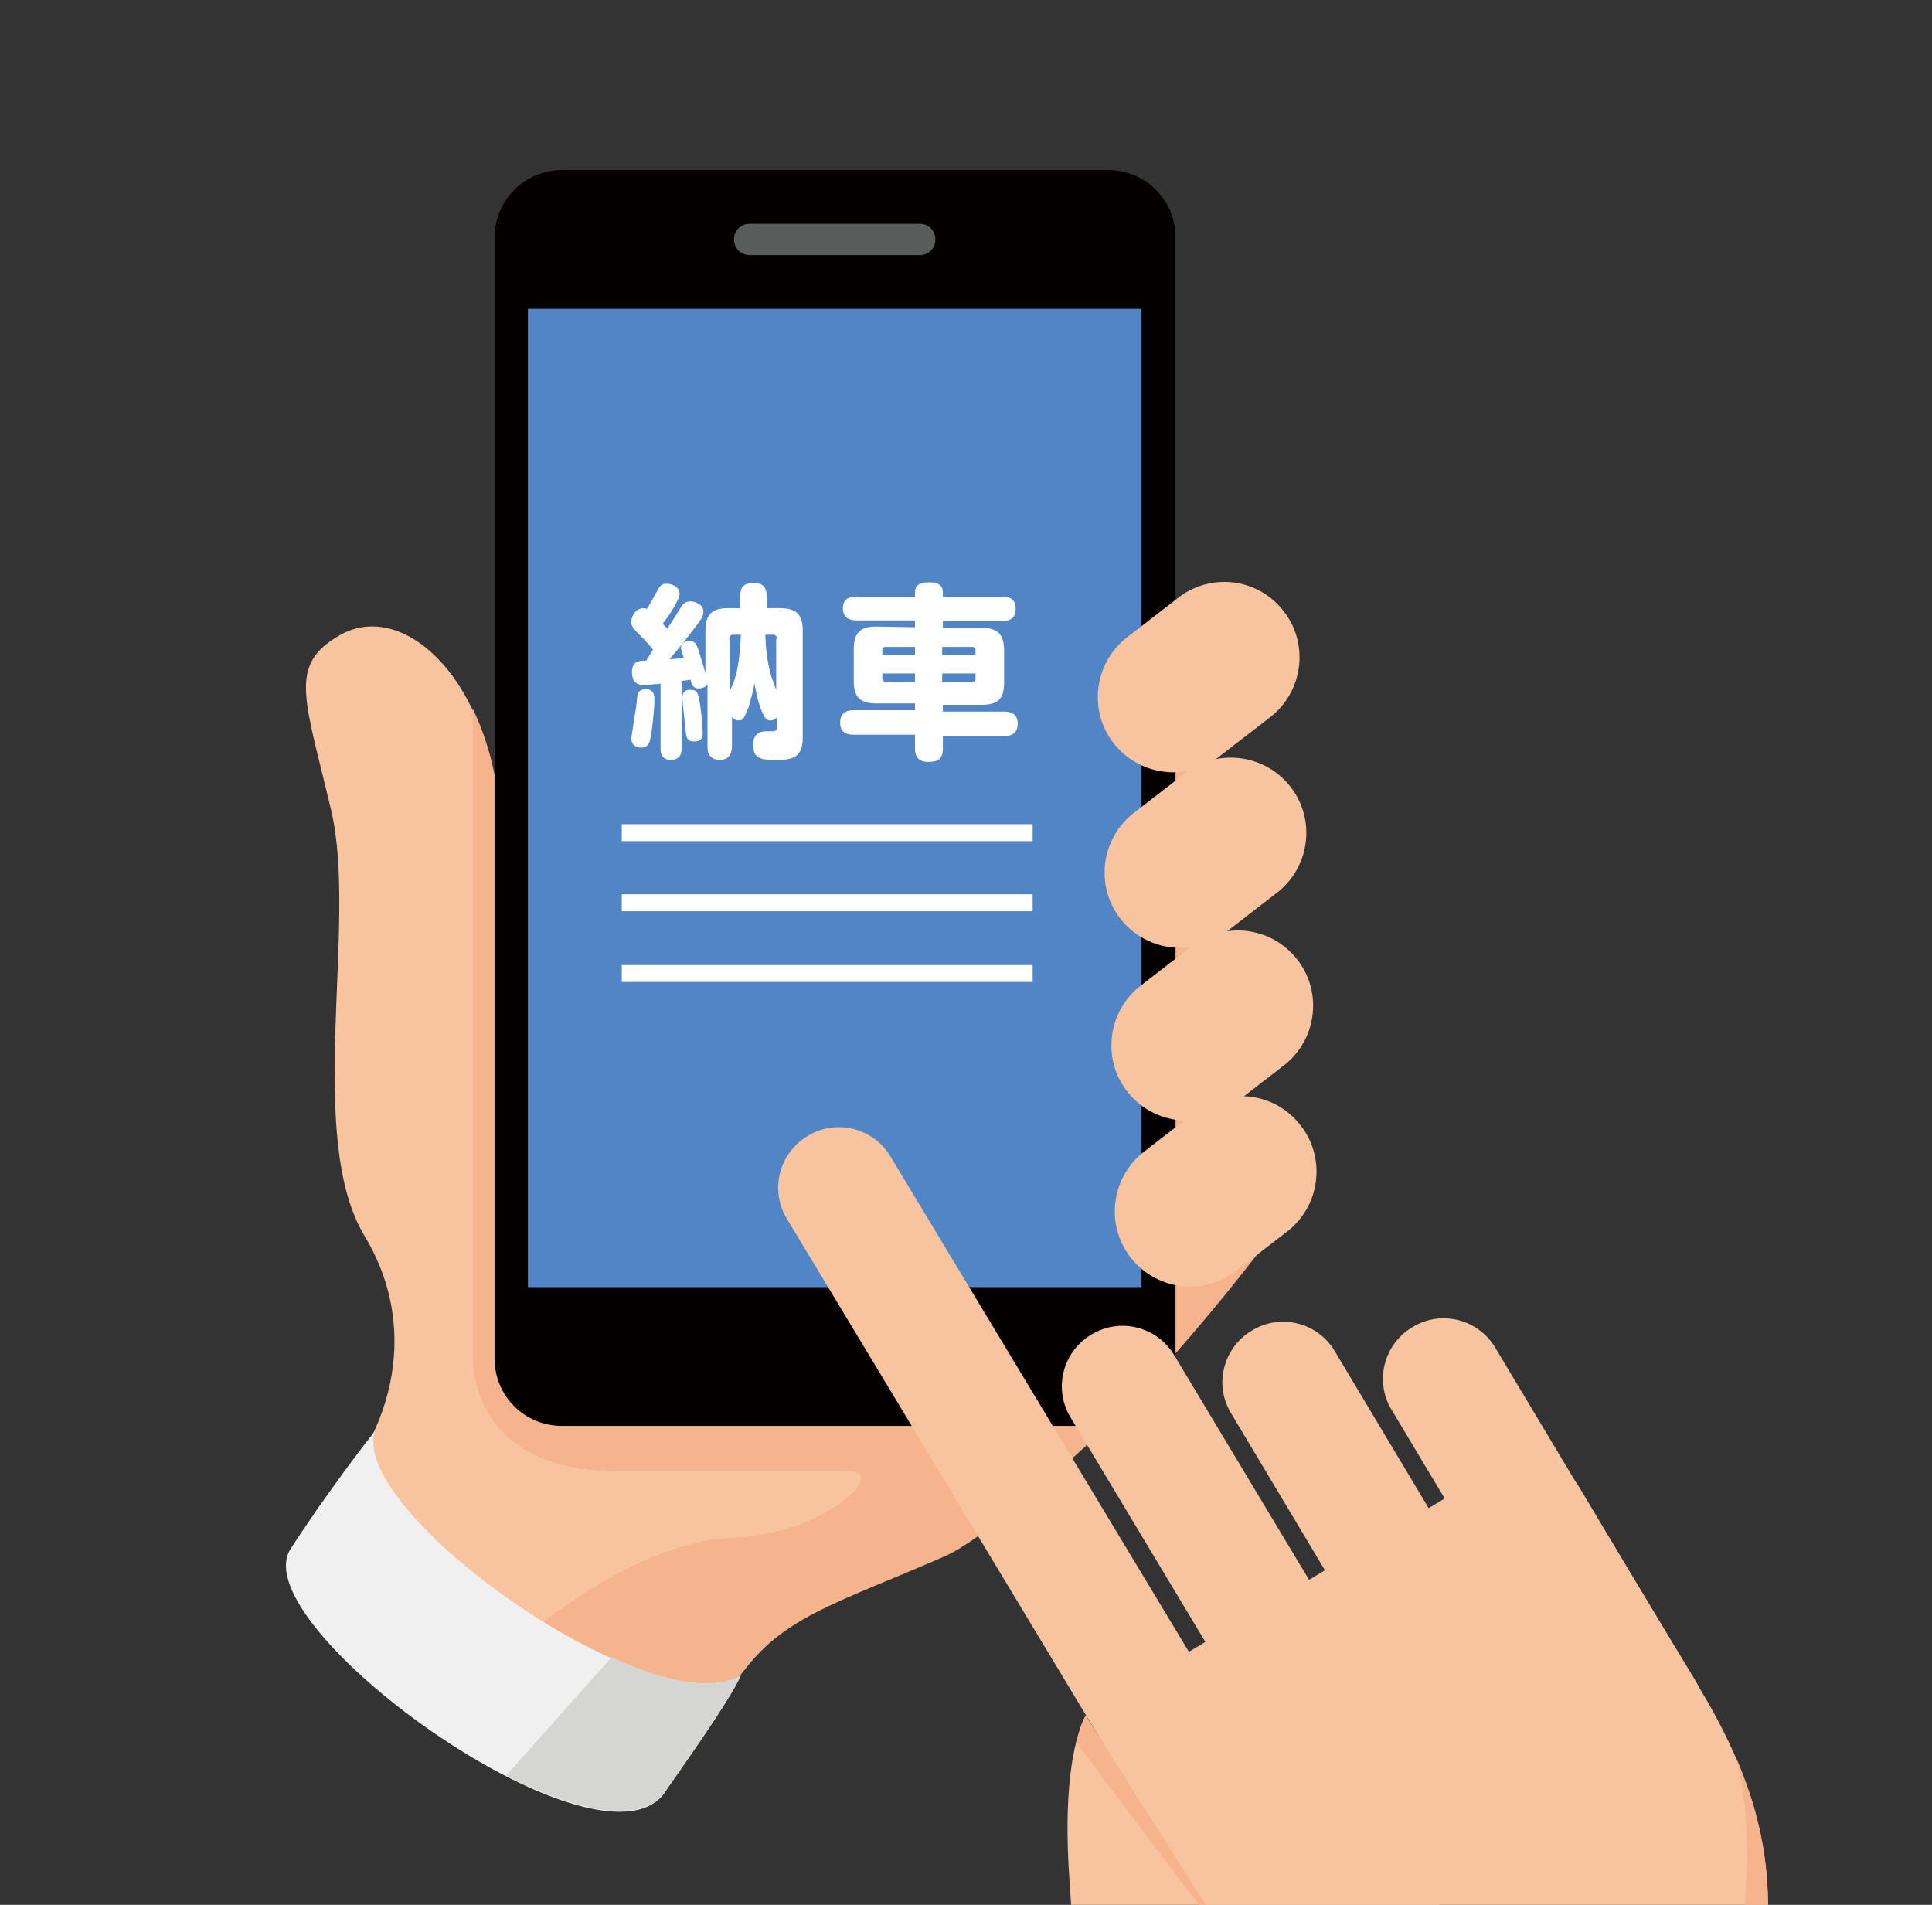
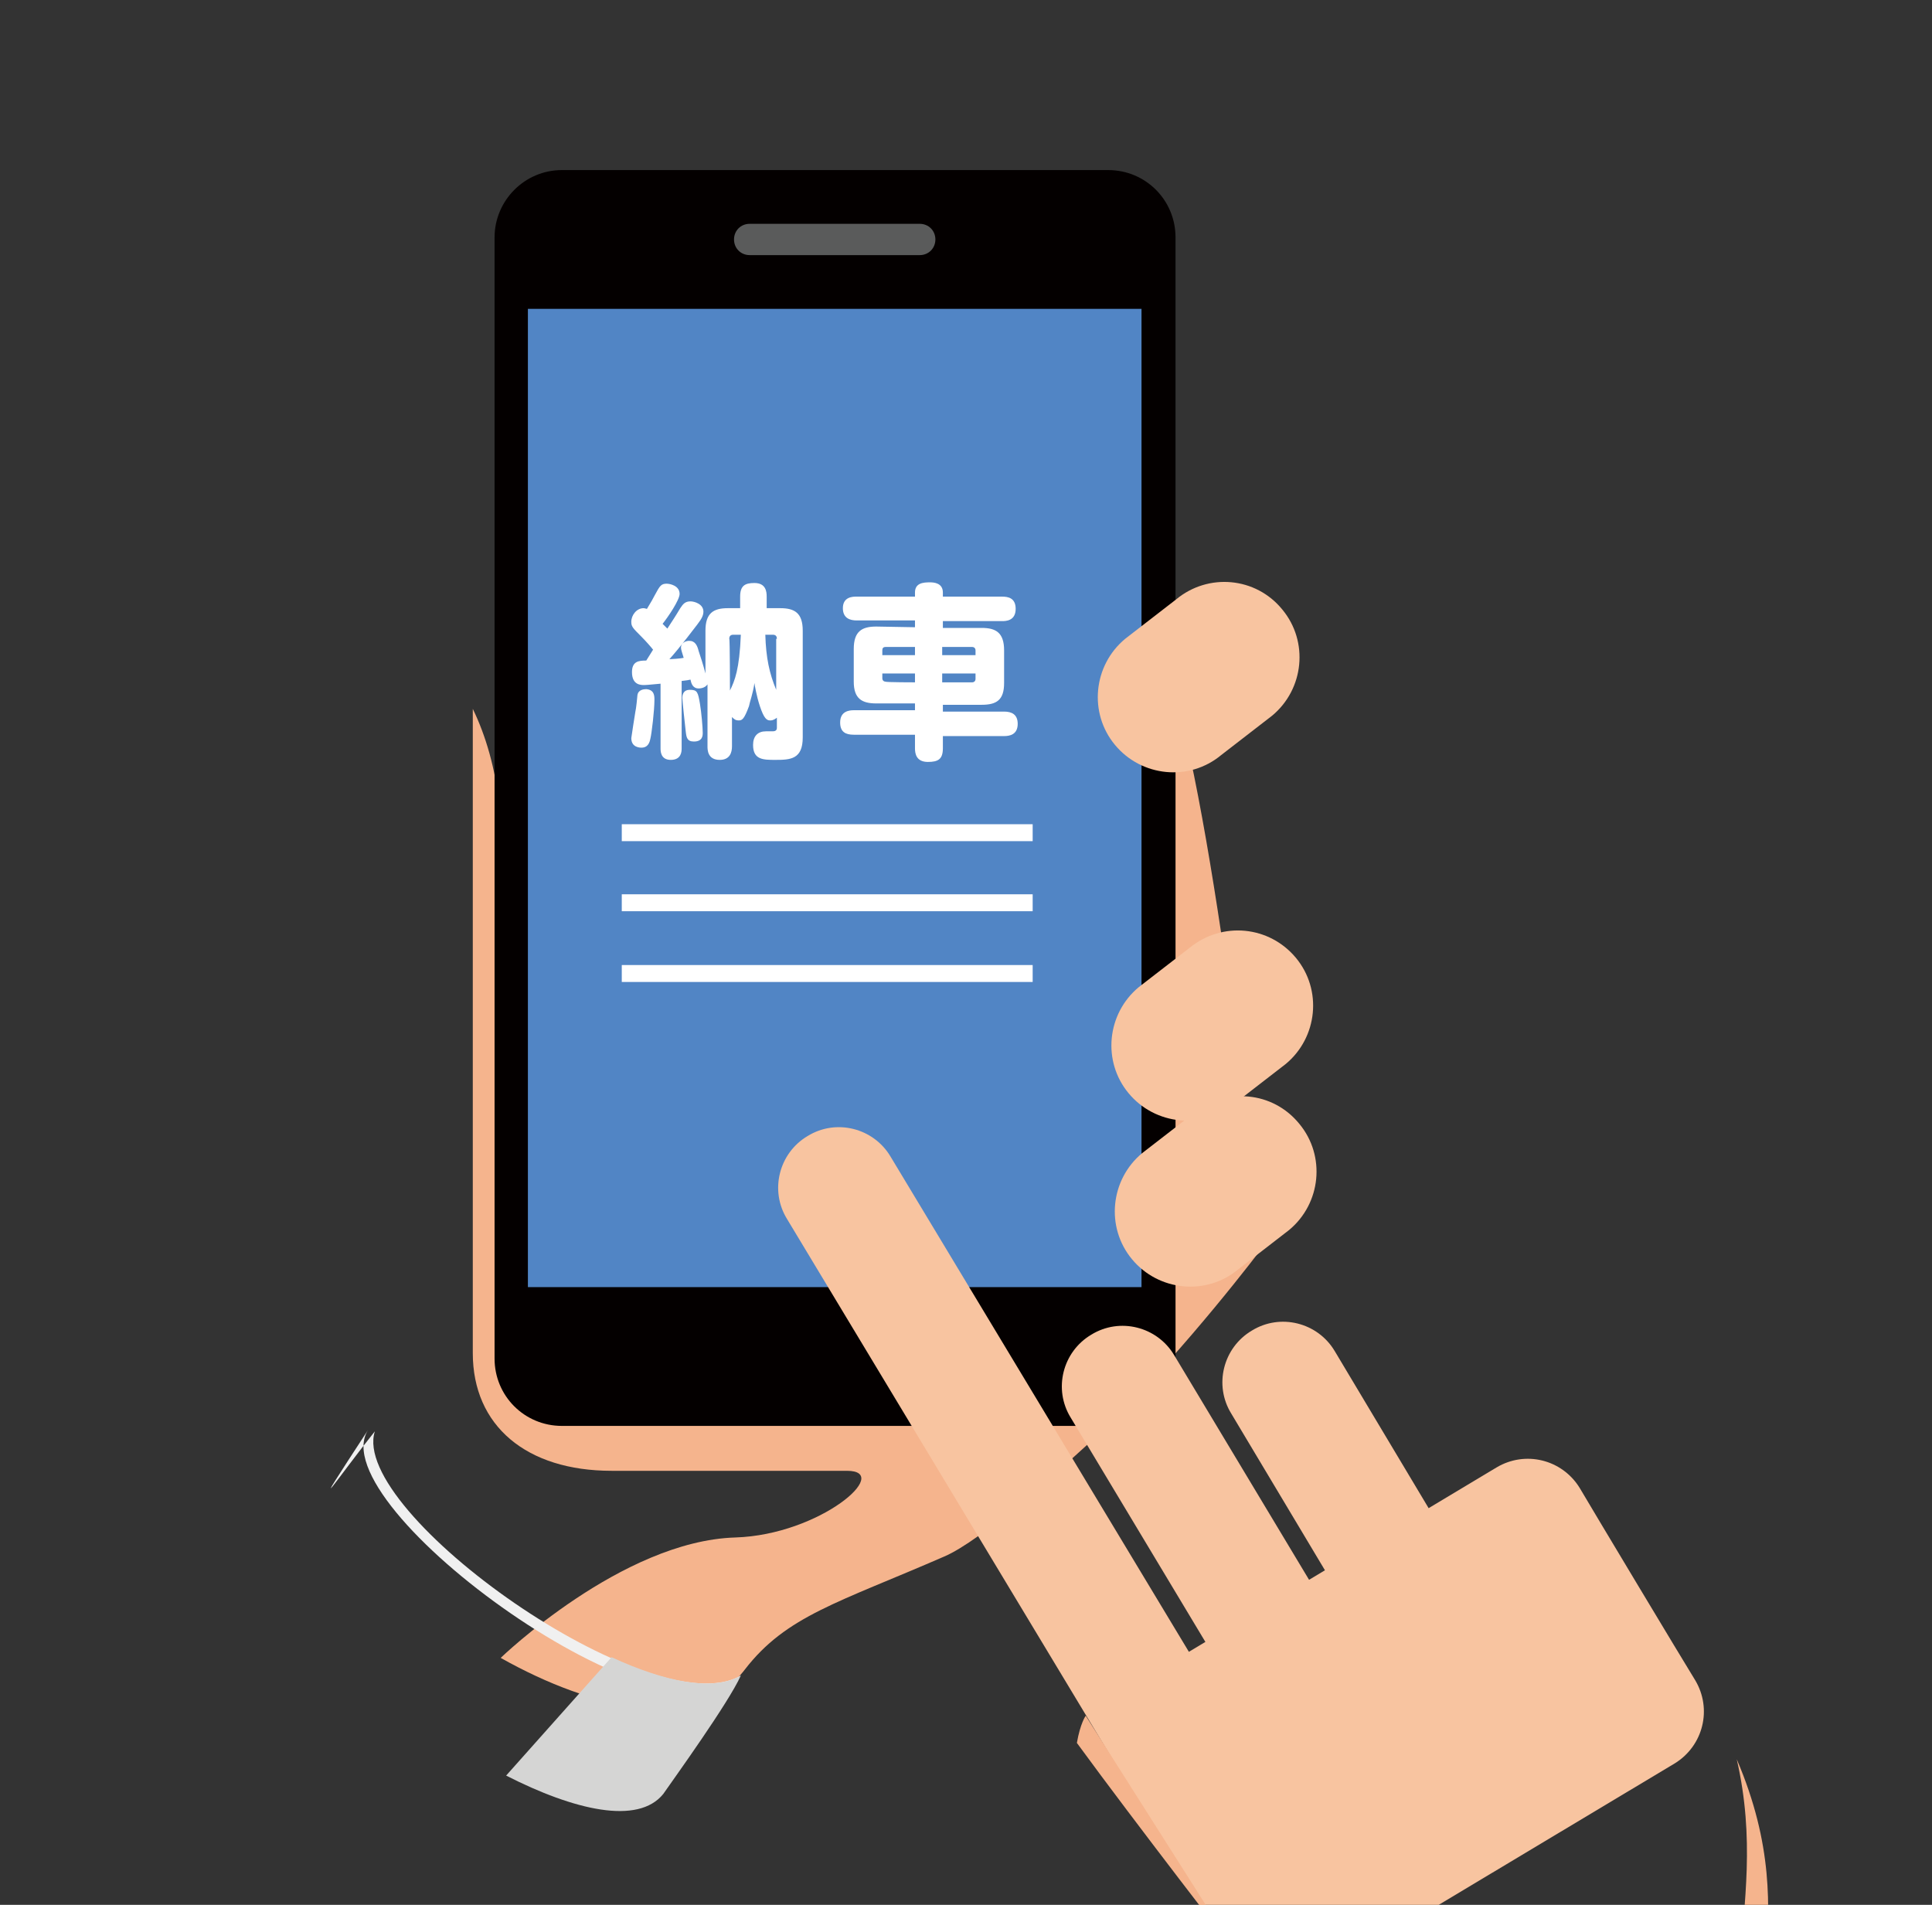
<svg xmlns="http://www.w3.org/2000/svg" xmlns:xlink="http://www.w3.org/1999/xlink" version="1.1" id="_レイヤー_2" x="0px" y="0px" viewBox="0 0 284 280" style="enable-background:new 0 0 284 280;" xml:space="preserve">
  <rect x="0" y="0" width="284" height="280" fill="#333333" stroke="none" />
  <style type="text/css">
	.st0{clip-path:url(#SVGID_00000108987726126042528400000009535171579950522538_);}
	.st1{fill:#F8C4A0;}
	.st2{fill:#F5B48D;}
	.st3{fill:#040000;}
	.st4{fill:#5185C5;}
	.st5{fill:#5A5B5B;}
	.st6{fill:#F0F0F0;}
	.st7{fill:#D5D5D4;}
	.st8{fill:#FFFFFF;}
	.st9{fill:none;stroke:#FFFFFF;stroke-width:2.489;stroke-miterlimit:10;}
</style>
  <g id="_レイヤー_1-2">
    <g>
      <defs>
        <rect id="SVGID_1_" width="284" height="280" />
      </defs>
      <clipPath id="SVGID_00000127747478750398281410000014993937274576300186_">
        <use xlink:href="#SVGID_1_" style="overflow:visible;" />
      </clipPath>
      <g style="clip-path:url(#SVGID_00000127747478750398281410000014993937274576300186_);">
        <g>
          <g>
            <g>
-               <path class="st1" d="M162.6,209.6c12-11.9,22.6-26,22.6-26s-6.2-60-13-82.7c0,0-74.1,38.4-91.5,46.1c-3.8,1.7-5-16-5-16        c-1.2-3.9-2-8.2-2.5-12.7c-2-19.5-14.4-30.1-23.3-24.9c-7.6,4.4-5.1,9.2-1.2,25.8s-3.9,47.9,4.9,62.5s3.1,30.5-6,39        c-12.7,11.7,45.1,46,61.7,24.5c6.1-7.9,13.7-9.8,29.3-16.6C143.9,226.5,155.5,216.4,162.6,209.6L162.6,209.6L162.6,209.6z" />
              <g>
                <path class="st2" d="M172.4,101c0,0-74.1,38.4-91.5,46.1c-3.8,1.7-5-16-5-16c-1.2-3.9-2-8.2-2.5-12.7         c-0.6-5.5-2-10.3-3.9-14.2v94.7c0,10.7,7.9,17.3,20.4,17.3h34.6c6.8,0-3.9,9.4-16.4,9.8c-16.7,0.5-34.5,17.7-34.5,17.7         c13.7,7.7,28.8,11,35.9,1.7c6.1-7.9,13.7-9.8,29.3-16.6c5.4-2.3,16.9-12.5,24-19.2c12-11.9,22.6-26,22.6-26         S179.2,123.7,172.4,101L172.4,101z" />
                <path class="st3" d="M72.7,34.9v164.8c0,5.5,4.4,9.9,9.9,9.9h80.3c5.5,0,9.9-4.4,9.9-9.9V34.9c0-5.5-4.4-9.9-9.9-9.9H82.6         C77.1,25,72.7,29.5,72.7,34.9L72.7,34.9z" />
                <rect x="77.6" y="45.4" class="st4" width="90.2" height="143.8" />
                <path class="st5" d="M135.2,32.9c1.3,0,2.3,1,2.3,2.3s-1,2.3-2.3,2.3h-25c-1.3,0-2.3-1-2.3-2.3s1-2.3,2.3-2.3H135.2z" />
              </g>
              <g>
                <path class="st1" d="M191,165.2c3.9,4.7,3.2,11.7-1.5,15.6l-7.5,5.8c-4.7,3.9-11.7,3.2-15.6-1.5l0,0         c-3.9-4.7-3.2-11.7,1.5-15.6l7.5-5.8C180.2,159.8,187.1,160.4,191,165.2L191,165.2L191,165.2z" />
                <path class="st1" d="M190.5,140.8c3.9,4.7,3.2,11.7-1.5,15.6l-7.5,5.8c-4.7,3.9-11.7,3.2-15.6-1.5l0,0         c-3.9-4.7-3.2-11.7,1.5-15.6l7.5-5.8C179.7,135.4,186.6,136.1,190.5,140.8L190.5,140.8L190.5,140.8z" />
-                 <path class="st1" d="M189.5,115.4c3.9,4.7,3.2,11.7-1.5,15.6l-7.5,5.8c-4.7,3.9-11.7,3.2-15.6-1.5l0,0         c-3.9-4.7-3.2-11.7,1.5-15.6l7.5-5.8C178.6,110,185.6,110.7,189.5,115.4C189.5,115.4,189.5,115.4,189.5,115.4z" />
                <path class="st1" d="M188.5,89.6c3.9,4.7,3.2,11.7-1.5,15.6l-7.5,5.8c-4.7,3.9-11.7,3.2-15.6-1.5l0,0         c-3.9-4.7-3.2-11.7,1.5-15.6l7.5-5.8C177.6,84.2,184.6,84.8,188.5,89.6L188.5,89.6L188.5,89.6z" />
              </g>
            </g>
            <g>
-               <path class="st6" d="M55.1,210.4c-3.8,11.9,40.7,43.5,53.8,35.9c-1.8,4-9.8,15.1-11.4,17.5c-10.1,12.5-61.9-24.9-54.8-36.1        C44.1,225.5,49.9,216.9,55.1,210.4L55.1,210.4z" />
+               <path class="st6" d="M55.1,210.4c-3.8,11.9,40.7,43.5,53.8,35.9c-10.1,12.5-61.9-24.9-54.8-36.1        C44.1,225.5,49.9,216.9,55.1,210.4L55.1,210.4z" />
              <path class="st7" d="M89.9,243.6c7.8,3.6,14.9,5.1,19,2.7c-1.8,4-9.8,15.1-11.4,17.4c-3.7,4.6-13.1,2.4-23.1-2.7L89.9,243.6        L89.9,243.6z" />
            </g>
          </g>
          <g>
            <g>
              <g>
-                 <path class="st1" d="M216.4,227c2.5,4.2,8,5.6,12.2,3l0,0c4.2-2.5,5.6-8,3-12.2l-11.8-19.7c-2.5-4.2-8-5.6-12.2-3l0,0         c-4.2,2.5-5.6,8-3,12.2L216.4,227z" />
                <path class="st1" d="M164.1,259.6c-2.5-4.2-1.2-9.6,3-12.2l52.9-31.7c4.2-2.5,9.6-1.2,12.2,3c1.7,2.9,15.2,25.4,17,28.3         c2.5,4.2,1.2,9.6-3,12.2l-52.9,31.7c-4.2,2.5-9.6,1.2-12.2-3C179.3,285,165.8,262.5,164.1,259.6z" />
                <path class="st1" d="M198.1,236.4c2.5,4.2,8,5.6,12.2,3l0,0c4.2-2.5,5.6-8,3-12.2l-17.1-28.6c-2.5-4.2-8-5.6-12.2-3l0,0         c-4.2,2.5-5.6,8-3,12.2L198.1,236.4L198.1,236.4z" />
                <path class="st1" d="M180.7,247.2c2.5,4.2,8,5.6,12.2,3l0,0c4.2-2.5,5.6-8,3-12.2l-23.3-38.8c-2.5-4.2-8-5.6-12.2-3l0,0         c-4.2,2.5-5.6,8-3,12.2L180.7,247.2z" />
                <path class="st1" d="M169.5,268.5c2.5,4.2,8,5.6,12.2,3l0,0c4.2-2.5,5.6-8,3-12.2l-53.8-89.3c-2.5-4.2-8-5.6-12.2-3l0,0         c-4.2,2.5-5.6,8-3,12.2L169.5,268.5L169.5,268.5z" />
              </g>
-               <path class="st1" d="M157.2,276.2c-1.3-18.4,2.4-24,2.4-24l13.5,22.2l60.7-52.9c0,0,11.1,18.5,16.3,27.1        c19.6,32.7,1.5,44.4,13.9,65.1c5.5,9.1-36.9,37.9-44.7,27.7c-10.4-17.3-32.7-15-52.4-37.8        C157.9,293.1,157.8,285.3,157.2,276.2L157.2,276.2z" />
            </g>
            <path class="st2" d="M181.8,287.2l-22.2-35c0,0-0.8,1.1-1.3,4C167,268.1,181.8,287.2,181.8,287.2z" />
            <g>
              <path class="st2" d="M226.5,330.8c-5.3-8.8-17.6-10.5-34.3-15.7c-26-8-32.9-24.2-32.9-24.2c2.3,6.7,4.3,8.3,7.5,12.6        c18.3,24,42,20.6,52.4,37.8c2.4,3.1,7.9,2.6,14.3,0.2C231.4,338.3,229,334.8,226.5,330.8L226.5,330.8z" />
              <path class="st2" d="M255.3,258.6c5.4,23.6-6.6,37,7.2,62.2c1.9-2.8,2.7-5.3,1.6-7.1C253,295.2,266.1,283.9,255.3,258.6        L255.3,258.6z" />
            </g>
            <g>
              <path class="st6" d="M262.6,310.8c2.3,10-36.5,33.5-46.6,26.5c1.2,3.4,6.9,12.9,8.1,15c7.4,10.8,52.1-16.2,47-25.8        C270.1,324.5,262.7,310.8,262.6,310.8z" />
              <path class="st7" d="M230.3,336.7c-4.6,1.4-11.2,2.7-14.3,0.5c1.2,3.4,6.9,12.9,8.1,15c2.7,4,8.7,3.6,17.2,0.1L230.3,336.7        L230.3,336.7z" />
            </g>
-             <path class="st7" d="M262.6,310.8c0.4,1.7-0.4,3.8-2,6c0.2,0.2,5.6,11.8,8.1,17.3c2.4-2.9,3.4-5.6,2.4-7.6       C270.1,324.5,262.7,310.8,262.6,310.8L262.6,310.8z" />
          </g>
        </g>
        <g>
          <g>
            <path class="st8" d="M96,95.5c-0.3-0.4-1.1-1.3-1.7-1.9c-1.3-1.3-1.5-1.5-1.5-2.2c0-1,0.8-2,1.8-2c0.2,0,0.4,0.1,0.5,0.1       c0.6-1,0.9-1.5,1.2-2.1c0.7-1.3,0.9-1.6,1.7-1.6c0.5,0,1.9,0.3,1.9,1.5c0,0.9-1.7,3.4-2.5,4.4c0.3,0.3,0.4,0.4,0.7,0.7       c0.9-1.4,1-1.5,1.9-3c0.4-0.6,0.7-1,1.5-1c0.6,0,1.9,0.4,1.9,1.5c0,0.5-0.2,1-0.9,1.9c-0.4,0.5-2.4,3.2-4.1,5.1       c0.3,0,1.7-0.1,2.1-0.2c-0.2-0.7-0.4-1.2-0.4-1.5c0-0.7,0.7-1,1.2-1c0.9,0,1.2,0.7,1.4,1.5c0.2,0.6,0.7,2.1,1,3.3v-6.3       c0-2.6,1.2-3.3,3.3-3.3h1.8v-1.7c0-1.6,0.7-2,2.1-2c1.7,0,1.8,1.3,1.8,2v1.7h2c2.1,0,3.3,0.7,3.3,3.3v15.7c0,3.2-1.8,3.3-4,3.3       c-1.8,0-3.3,0-3.3-2.2c0-1.3,0.7-2,1.9-2c0.1,0,0.8,0,1,0c0.3,0,0.6-0.1,0.6-0.5v-1.5c-0.5,0.4-0.8,0.4-1,0.4       c-0.5,0-0.9-0.3-1.5-2.1c-0.5-1.5-0.8-3.3-0.8-3.4c-0.2,1.5-0.7,2.8-0.8,3.4c-0.7,1.9-1,2.1-1.5,2.1c-0.5,0-0.7-0.2-1-0.5v4.3       c0,0.9-0.3,2-1.8,2c-1.8,0-1.8-1.5-1.8-2v-9.1c-0.4,0.6-1.2,0.6-1.3,0.6c-0.9,0-1.1-0.8-1.2-1.3c-0.4,0.1-0.5,0.1-1.3,0.2v9.9       c0,0.4,0,1.7-1.6,1.7c-1.5,0-1.5-1.3-1.5-1.7v-9.5c-0.2,0-1.9,0.2-2.4,0.2s-1.8,0-1.8-1.9c0-1.6,1-1.7,2.1-1.7L96,95.5L96,95.5       z M96.2,102.9c0,1.5-0.4,4.9-0.6,5.7c-0.2,1.1-0.8,1.3-1.3,1.3c-0.2,0-1.5,0-1.5-1.4c0-0.1,0.5-3.3,0.6-3.9       c0.1-0.3,0.3-2.3,0.3-2.4c0.1-0.8,0.9-0.9,1.3-0.9C96.2,101.4,96.2,102.3,96.2,102.9L96.2,102.9z M102.9,103.5       c0.2,1.2,0.4,3.4,0.4,4.2c0,0.4,0,1.3-1.3,1.3c-1,0-1.1-0.6-1.2-1.5c-0.1-0.8-0.5-4.6-0.5-4.9c0-0.4,0.1-1.2,1.1-1.2       C102.5,101.4,102.6,101.7,102.9,103.5z M107.3,101.5c0.7-1.4,1.4-3.1,1.6-8.2h-1.1c-0.4,0-0.6,0.2-0.6,0.6       C107.3,93.9,107.3,101.5,107.3,101.5z M114.2,93.9c0-0.4-0.2-0.6-0.6-0.6h-1.1c0.1,3.4,0.6,5.7,1.6,8.1V93.9L114.2,93.9z" />
            <path class="st8" d="M134.5,92.2v-1h-8.6c-0.9,0-2-0.3-2-1.8c0-1.7,1.5-1.7,2-1.7h8.6v-0.6c0-1.4,1.2-1.5,2.2-1.5       c0.6,0,1.9,0.1,1.9,1.5v0.6h8.7c0.9,0,2,0.2,2,1.8c0,1.8-1.5,1.8-2,1.8h-8.7v1h5.7c2.1,0,3.3,0.7,3.3,3.3v4.8       c0,2.5-1.1,3.2-3.3,3.2h-5.7v1h9c1.1,0,2,0.4,2,1.8c0,1.6-1.2,1.8-2,1.8h-9v1.8c0,1.6-0.7,2-2.2,2c-1.7,0-1.9-1.2-1.9-2V108h-9       c-1.2,0-2-0.4-2-1.8c0-1.7,1.4-1.8,2-1.8h9v-1h-5.7c-2.1,0-3.3-0.7-3.3-3.2v-4.8c0-2.6,1.2-3.3,3.3-3.3L134.5,92.2L134.5,92.2z        M134.5,95.1h-4.3c-0.4,0-0.5,0.2-0.5,0.5v0.7h4.8V95.1L134.5,95.1z M134.5,100.3V99h-4.8v0.7c0,0.3,0.2,0.5,0.5,0.5       C130.2,100.3,134.5,100.3,134.5,100.3z M138.5,95.1v1.2h4.9v-0.7c0-0.3-0.2-0.5-0.5-0.5L138.5,95.1L138.5,95.1z M138.5,100.3       h4.4c0.3,0,0.5-0.2,0.5-0.5V99h-4.9C138.5,99,138.5,100.3,138.5,100.3z" />
          </g>
          <line class="st9" x1="91.4" y1="122.4" x2="151.8" y2="122.4" />
          <line class="st9" x1="91.4" y1="132.7" x2="151.8" y2="132.7" />
          <line class="st9" x1="91.4" y1="143.1" x2="151.8" y2="143.1" />
        </g>
      </g>
    </g>
  </g>
</svg>